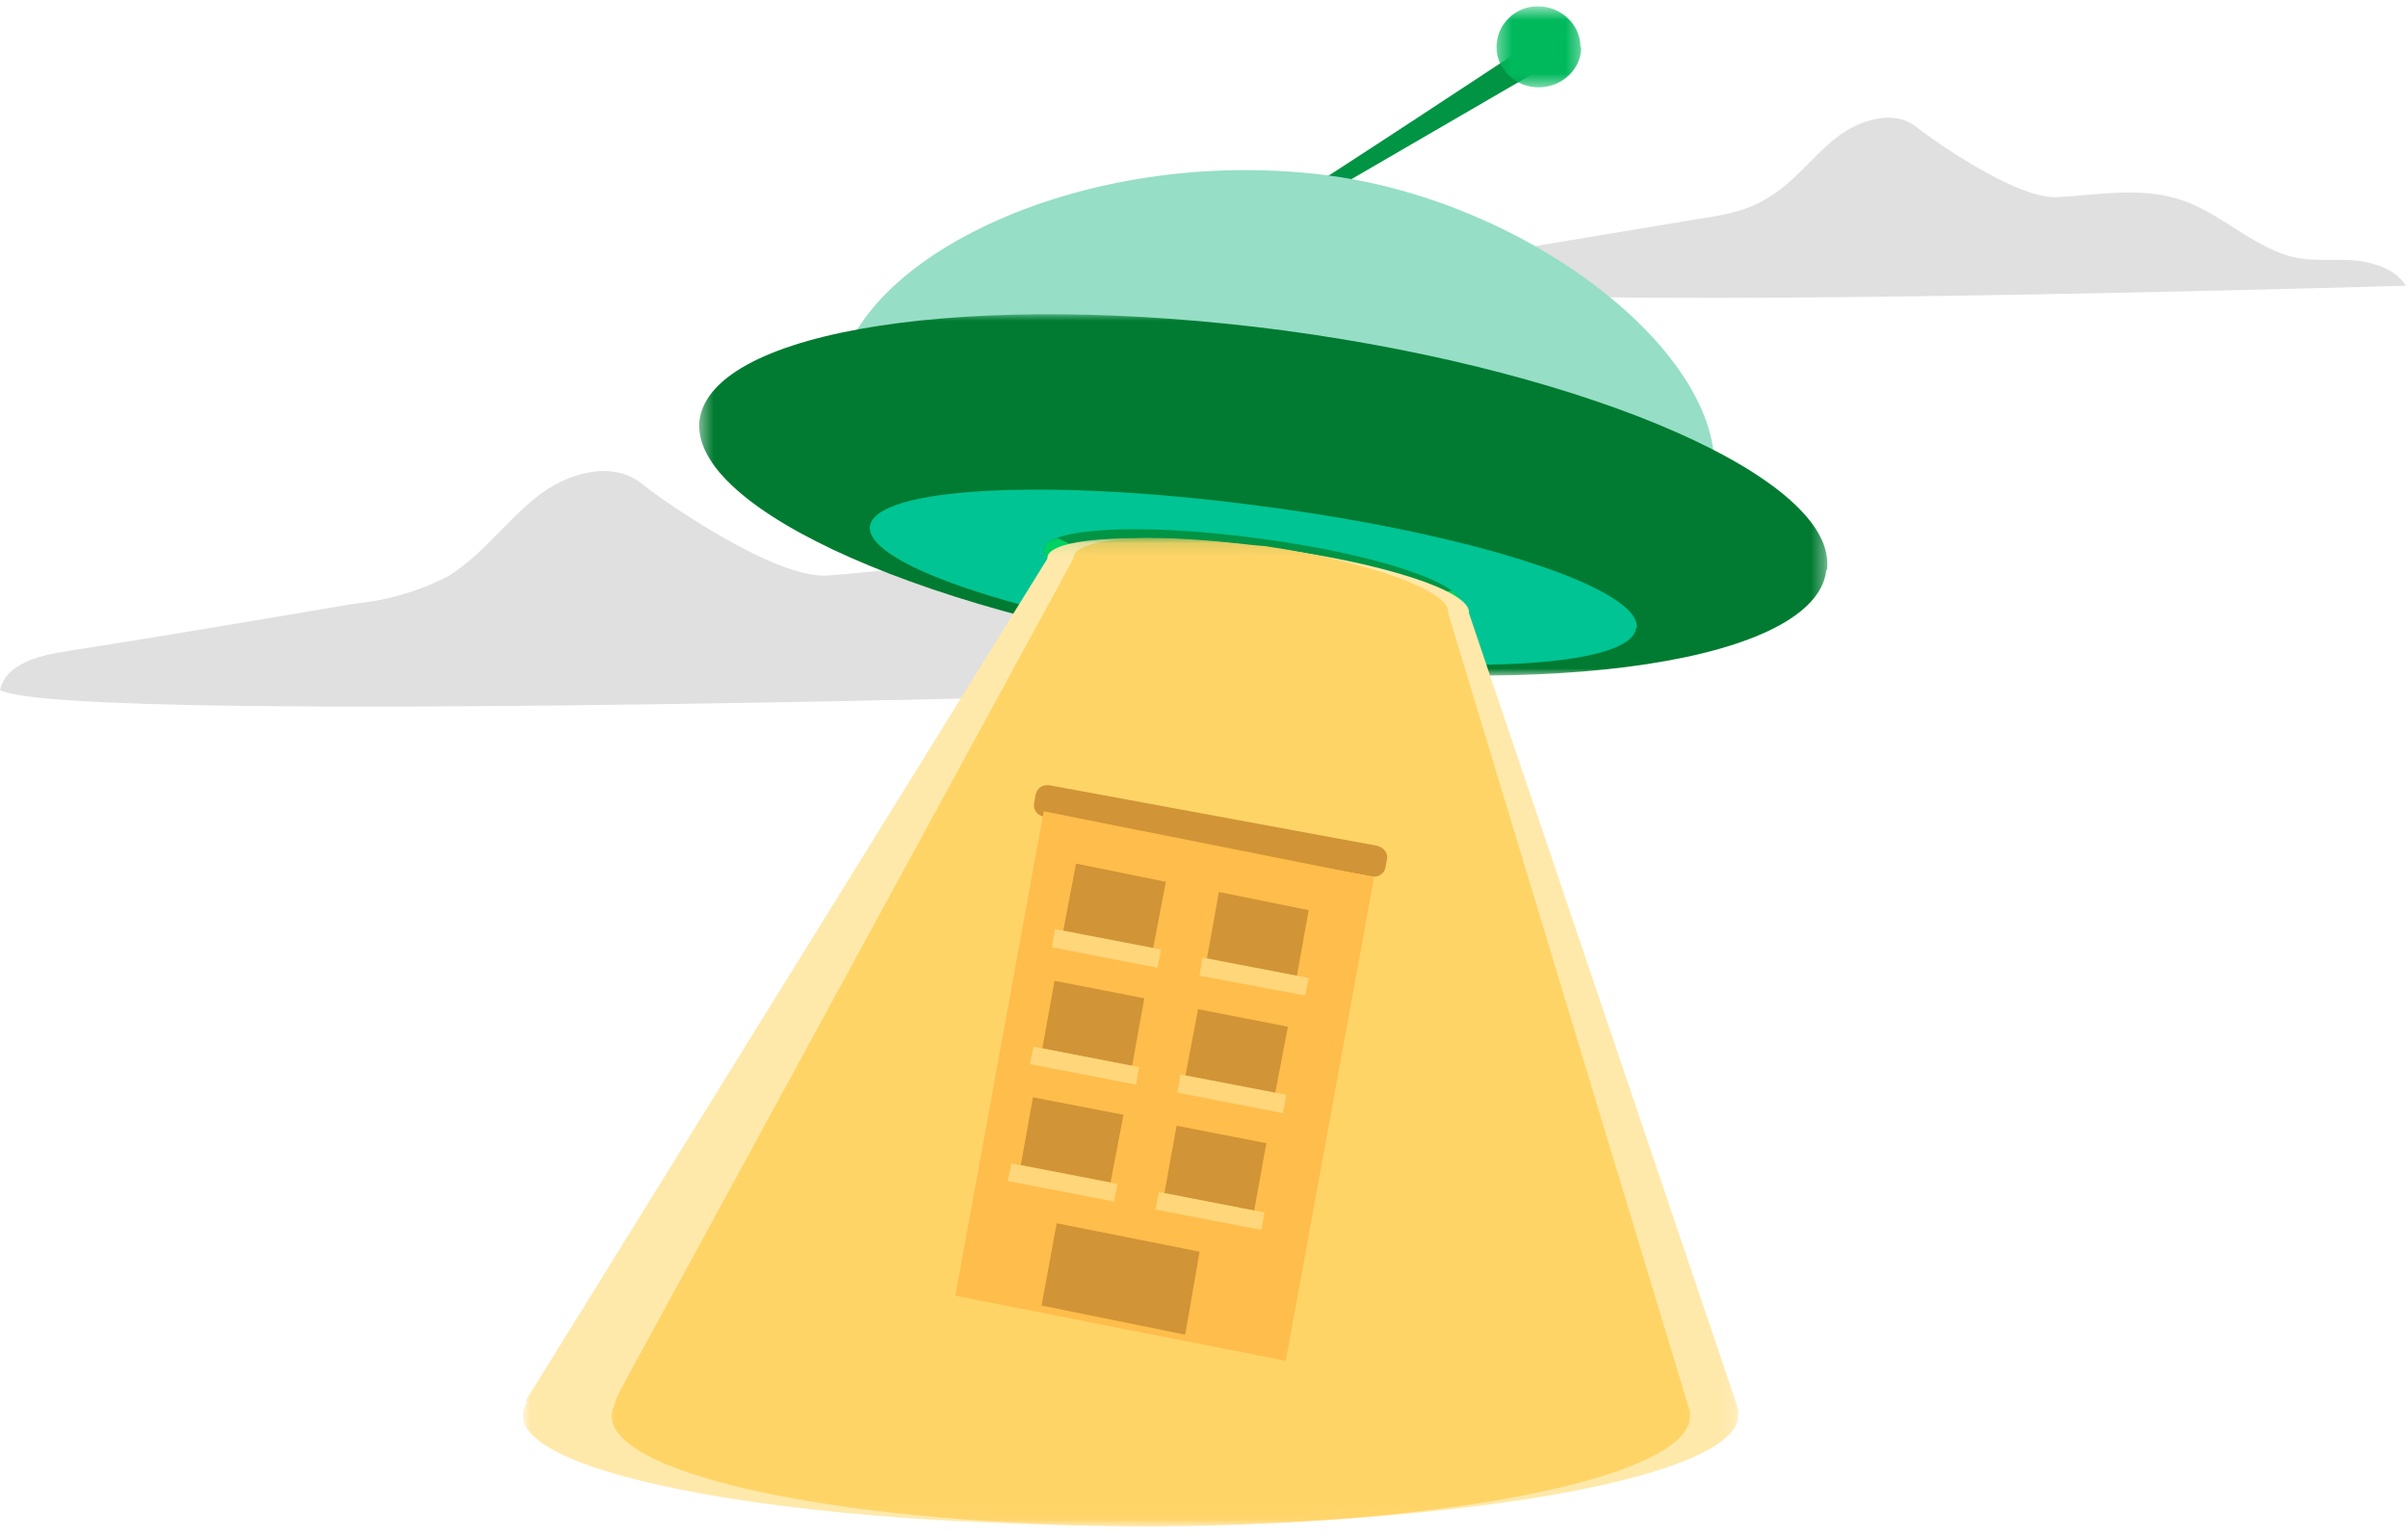
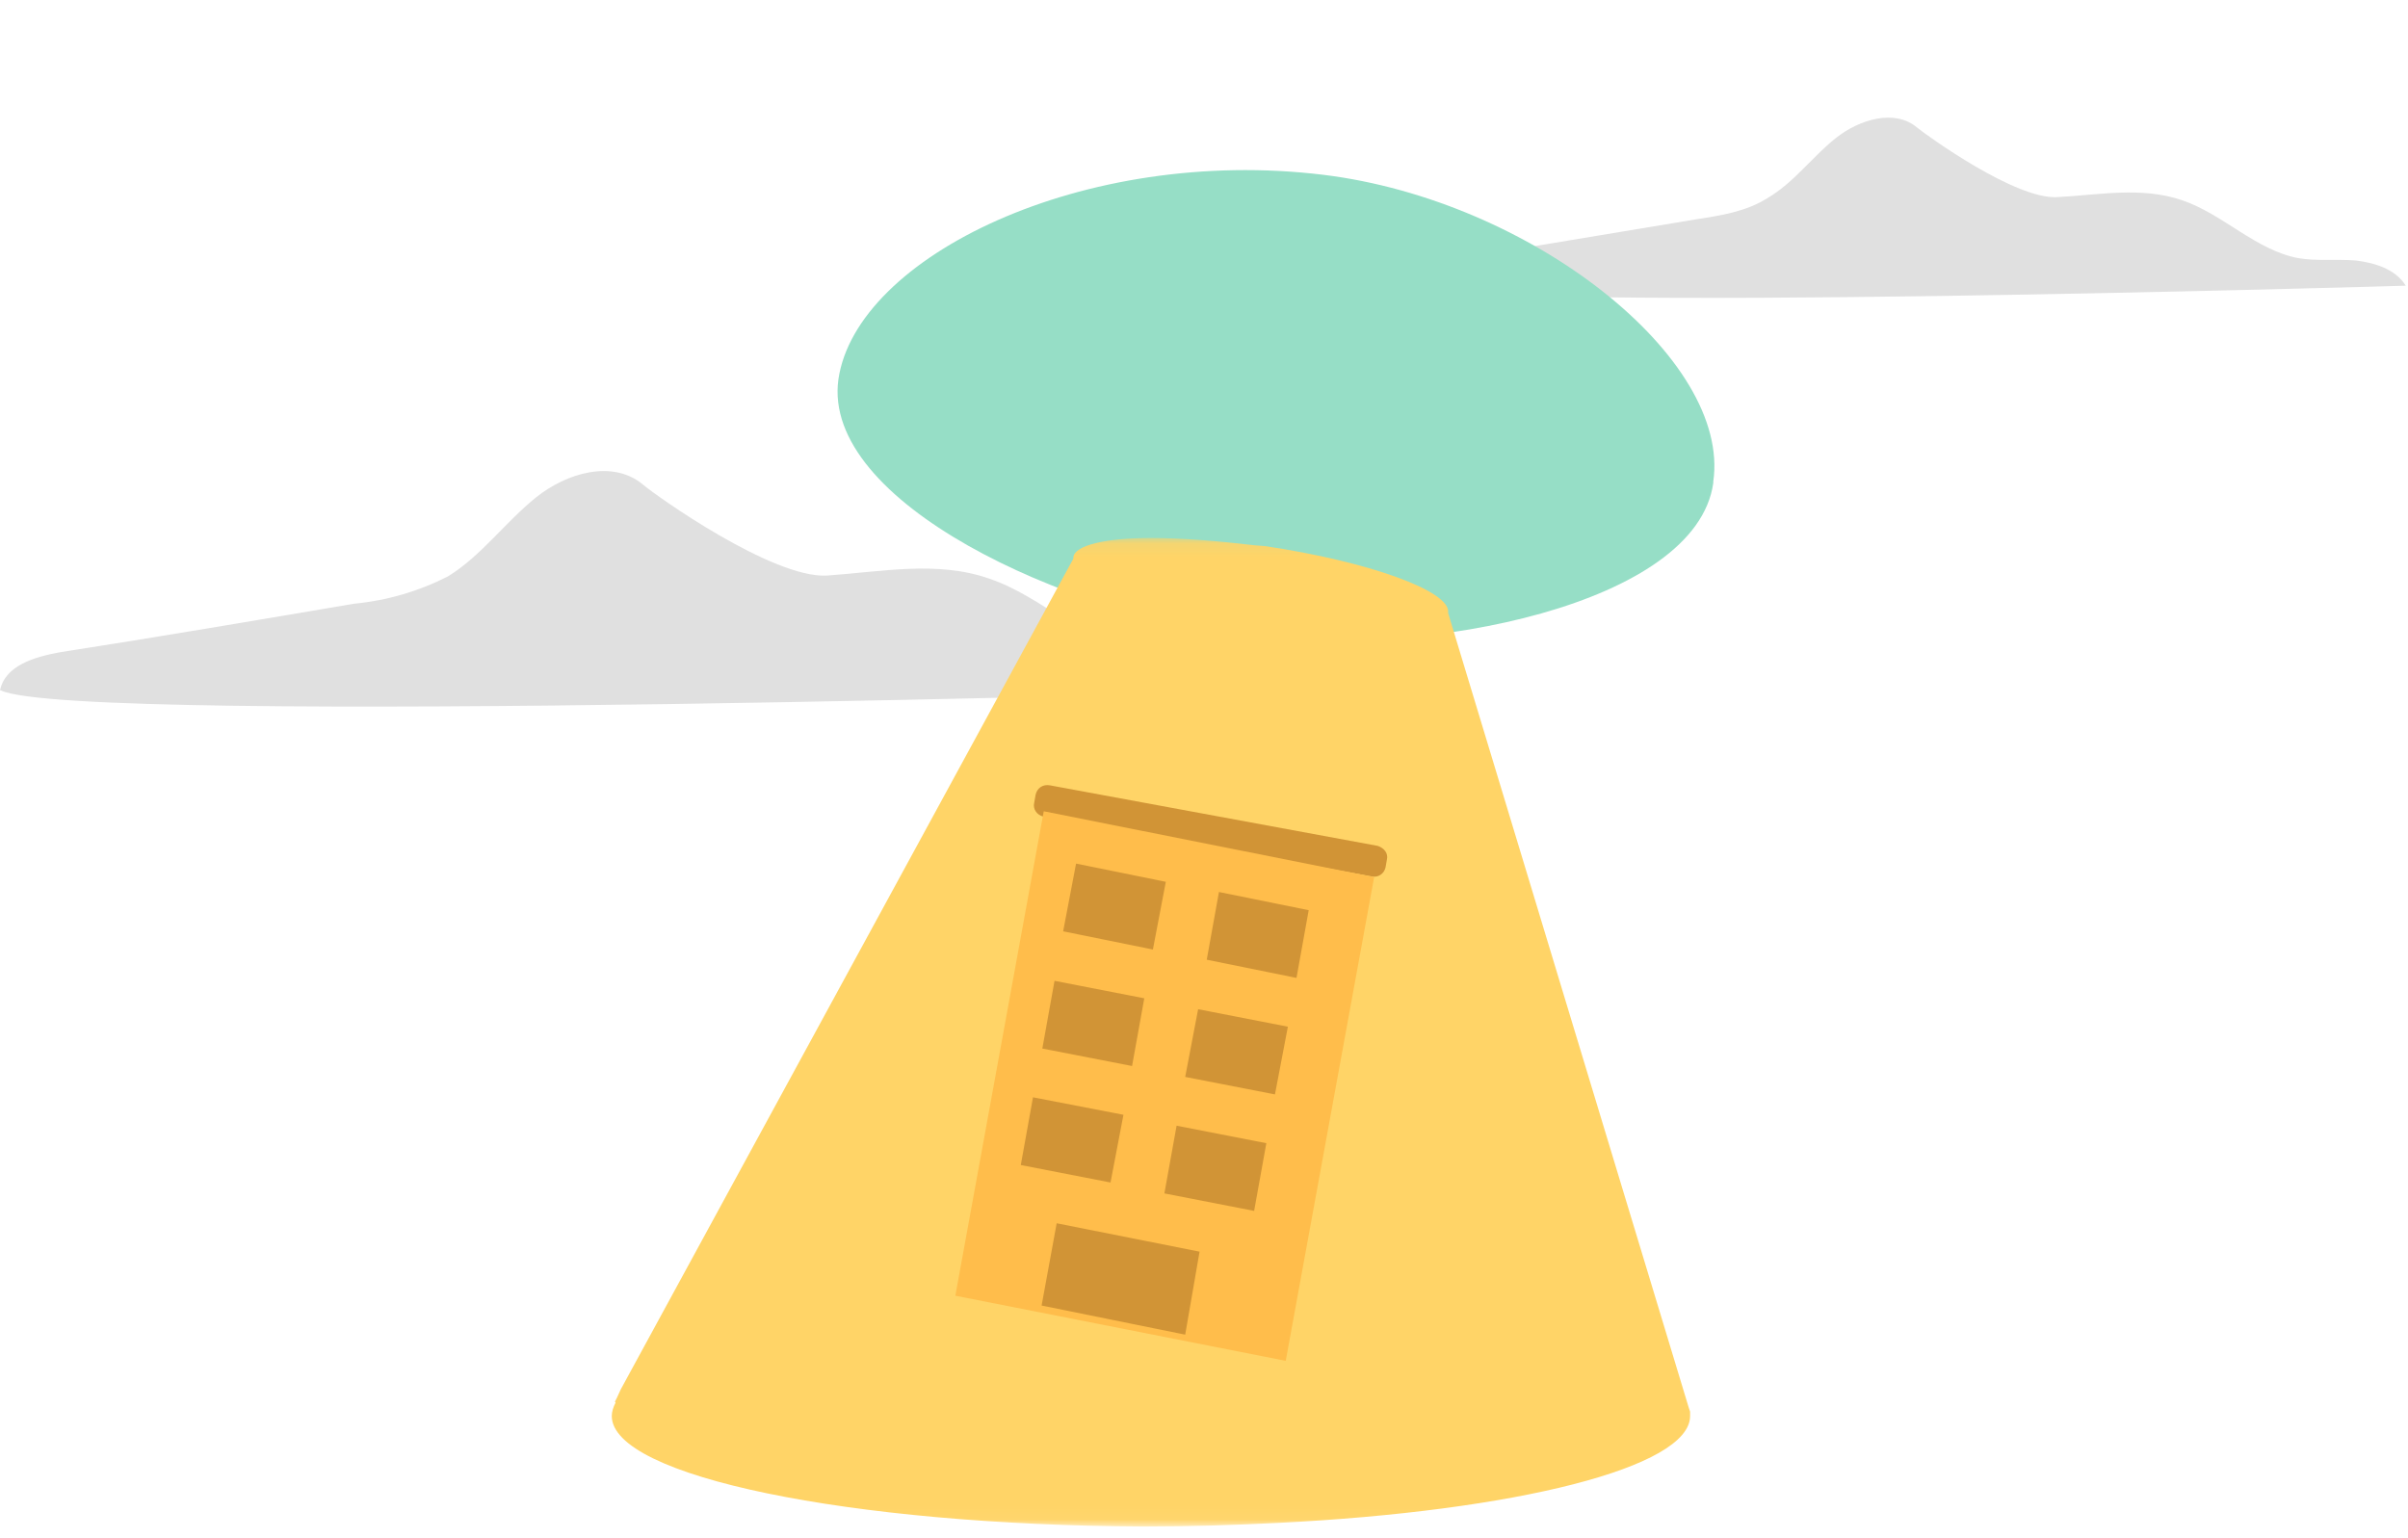
<svg xmlns="http://www.w3.org/2000/svg" xmlns:xlink="http://www.w3.org/1999/xlink" width="180px" height="115px" viewBox="0 0 180 115" version="1.1">
  <title>Ilustra UFO</title>
  <desc>Created with Sketch.</desc>
  <defs>
    <polygon id="path-1" points="0.342 0.527 6.677 0.527 6.677 6.532 0.342 6.532 0.342 0.474" />
-     <polygon id="path-3" points="84.669 0 84.669 27.056 0.439 27.056 0.439 0 84.669 0" />
    <polygon id="path-5" points="90.867 73.962 0 73.962 0 0.11 90.867 0.11" />
  </defs>
  <g id="App-Help-Center-Flow" stroke="none" stroke-width="1" fill="none" fill-rule="evenodd">
    <g id="Mobile-5b-Results-not-found-2" transform="translate(-82, -155)">
      <g id="Ilustra-UFO" transform="translate(82, 155)">
        <g id="31a9f5a72fa2000c353970072b1c8664">
          <path d="M106.63,21.359 C106.908,19.932 108.576,19.418 109.965,19.19 L126.807,16.394 C128.641,16.109 130.531,15.823 132.143,14.796 C134.088,13.655 135.478,11.715 137.201,10.345 C138.98,8.918 141.648,8.12 143.315,9.546 C144.093,10.174 150.652,14.91 153.765,14.739 C156.933,14.568 160.101,13.94 163.103,14.967 C166.16,15.995 168.661,18.734 171.829,19.304 C173.219,19.533 174.664,19.361 176.109,19.476 C177.499,19.647 179.055,20.103 179.833,21.359 C179.833,21.359 111.021,23.413 106.63,21.359" id="Path" fill="#E0E0E0" fill-rule="nonzero" />
          <path d="M0,51.614 C0.387,49.739 2.602,49.114 4.428,48.773 C11.735,47.636 19.096,46.386 26.458,45.136 C28.904,44.905 31.288,44.211 33.488,43.091 C35.979,41.556 37.75,39.056 40.075,37.181 C42.344,35.363 45.776,34.34 48.045,36.215 C49.042,37.068 57.677,43.204 61.773,43.034 C65.869,42.75 70.076,41.897 73.95,43.261 C77.991,44.625 81.201,48.205 85.353,48.943 C87.235,49.284 89.117,49.057 90.943,49.227 C92.825,49.341 94.818,50.023 95.87,51.614 C95.87,51.614 5.757,54.341 0.055,51.614" id="Path" fill="#E0E0E0" fill-rule="nonzero" />
-           <path d="M96.848,14.674 C97.579,14.349 113.388,3.913 113.388,3.913 L114.457,5.589 L98.817,14.674" id="Path" fill="#009444" fill-rule="nonzero" />
          <g id="Group" transform="translate(111.522, 0)">
            <g id="Clipped">
              <mask id="mask-2" fill="white">
                <use xlink:href="#path-1" />
              </mask>
              <g id="c" />
-               <path d="M6.677,3.529 C6.677,5.162 5.25,6.532 3.481,6.532 C1.769,6.532 0.342,5.162 0.342,3.529 C0.342,1.844 1.712,0.474 3.424,0.474 C5.193,0.474 6.62,1.844 6.62,3.529" id="Path" fill="#00B95D" fill-rule="nonzero" mask="url(#mask-2)" />
            </g>
          </g>
          <path d="M128.069,36.112 C126.79,45.176 106.715,49.216 93.202,47.578 C79.633,45.94 61.393,37.532 62.672,28.359 C64.007,19.186 81.023,10.886 98.93,13.07 C114.5,14.981 129.403,26.83 128.069,36.003" id="Path" fill="#96DEC6" fill-rule="nonzero" />
          <g id="Group" transform="translate(51.848, 23.478)">
            <g id="Clipped">
              <mask id="mask-4" fill="white">
                <use xlink:href="#path-3" />
              </mask>
              <g id="e" />
              <g id="Group" mask="url(#mask-4)" fill-rule="nonzero">
                <path d="M84.669,19.174 C83.846,25.882 64.353,28.901 41.072,25.826 C17.845,22.696 -0.329,14.646 0.439,7.938 C1.373,1.118 20.865,-1.845 44.147,1.23 C67.373,4.36 85.548,12.41 84.724,19.118" id="Path" fill="#007B31" />
                <path d="M70.448,23.478 C70.119,26.441 56.995,27.112 41.182,24.988 C25.368,22.863 12.849,18.839 13.178,15.876 C13.562,12.913 26.686,12.242 42.499,14.366 C58.313,16.435 70.832,20.516 70.503,23.478" id="Path" fill="#00C493" />
                <path d="M57.435,21.801 C57.27,23.366 50.077,23.758 41.511,22.584 C32.835,21.466 26.027,19.23 26.192,17.553 C26.411,15.988 33.549,15.596 42.17,16.77 C50.791,17.888 57.654,20.124 57.435,21.801" id="Path" fill="#009444" />
                <path d="M56.666,20.683 C51.728,21.598 46.669,21.598 41.731,20.683 C36.707,20.275 31.797,18.949 27.235,16.77 C26.576,16.938 26.246,17.217 26.192,17.609 C26.027,19.174 32.835,21.41 41.456,22.584 C50.077,23.702 57.27,23.366 57.435,21.745 C57.49,21.41 57.215,21.075 56.666,20.627" id="Path" fill="#00D263" />
              </g>
            </g>
          </g>
          <g id="Group" transform="translate(39.13, 40.109)">
            <g id="Clipped">
              <mask id="mask-6" fill="white">
                <use xlink:href="#path-5" />
              </mask>
              <g id="g" />
              <g id="Group" mask="url(#mask-6)" fill-rule="nonzero">
                <g transform="translate(-0.555, 0)" id="Path">
-                   <path d="M91.422,65.536 L91.422,65.426 L91.311,65.096 L71.229,5.728 C71.451,4.075 64.572,1.872 55.807,0.771 C47.153,-0.33 39.942,1.11022302e-16 39.72,1.542 L39.72,1.652 L1.276,63.719 L0.888,64.325 L0.721,64.655 L0.832,64.655 L0.832,64.71 C0.61,65.041 0.499,65.371 0.499,65.701 C0.499,70.272 20.858,73.962 45.988,73.962 C71.007,73.962 91.367,70.272 91.367,65.701 L91.367,65.536" fill="#FFE9AA" />
                  <path d="M87.761,65.536 L87.761,65.426 L87.65,65.096 L69.676,5.728 L69.676,5.672 C69.842,4.075 63.74,1.872 55.974,0.716 L55.253,0.661 C52.423,0.33 49.705,0.11 47.486,0.11 C44.047,0.11 41.772,0.661 41.661,1.542 L41.661,1.652 L7.822,63.774 L7.545,64.38 L7.378,64.71 L7.434,64.71 L7.434,64.765 C7.267,65.096 7.156,65.426 7.156,65.757 C7.156,70.272 24.908,73.907 46.876,74.017 C50.371,74.017 53.755,73.907 57.028,73.742 C74.669,72.861 87.761,69.612 87.761,65.757 L87.761,65.591 L87.761,65.536 Z" fill="#FFD467" />
                </g>
              </g>
            </g>
          </g>
        </g>
        <g id="0a98a865e679fa9106f6ca43f0b49737" transform="translate(70.435, 57.717)" fill-rule="nonzero">
          <path d="M32.539,5.52 L8.055,0.998 C7.516,0.896 7.084,1.201 6.976,1.709 L6.869,2.319 C6.761,2.776 7.084,3.233 7.57,3.335 L32.108,7.807 C32.593,7.908 33.024,7.603 33.132,7.146 L33.24,6.536 C33.348,6.079 33.024,5.672 32.539,5.52" id="Path" fill="#D19436" />
          <polygon id="Path" fill="#FFBD4B" points="25.675 44.022 0.978 39.153 7.586 2.935 32.283 7.859" />
          <path d="M15.745,13.271 L9.036,11.91 L10.002,6.848 L16.711,8.209 L15.745,13.271 Z M26.479,15.394 L19.77,14.033 L20.683,8.971 L27.391,10.331 L26.479,15.394 Z M14.188,21.98 L7.48,20.674 L8.392,15.611 L15.101,16.918 L14.188,21.98 Z M24.869,24.103 L18.16,22.796 L19.126,17.734 L25.835,19.041 L24.869,24.103 Z M12.578,30.689 L5.87,29.383 L6.782,24.32 L13.544,25.627 L12.578,30.689 Z M23.312,32.812 L16.604,31.505 L17.516,26.443 L24.225,27.75 L23.312,32.812 Z M8.553,33.737 L7.426,39.888 L18.16,42.065 L19.233,35.86 L8.553,33.737 Z" id="Shape" fill="#D19436" />
-           <path d="M16.086,14.634 L8.2,13.104 L8.421,11.739 L16.362,13.268 L16.086,14.634 Z M27.116,16.709 L19.23,15.234 L19.45,13.869 L27.391,15.398 L27.116,16.709 Z M14.487,23.371 L6.546,21.842 L6.821,20.532 L14.707,22.061 L14.487,23.371 Z M25.461,25.501 L17.575,23.972 L17.796,22.607 L25.737,24.136 L25.461,25.501 Z M12.832,32.109 L4.891,30.58 L5.167,29.269 L13.108,30.799 L12.832,32.109 Z M23.862,34.239 L15.921,32.71 L16.196,31.399 L24.082,32.928 L23.862,34.239 Z" id="Shape" fill="#FFD67A" />
        </g>
      </g>
    </g>
  </g>
</svg>